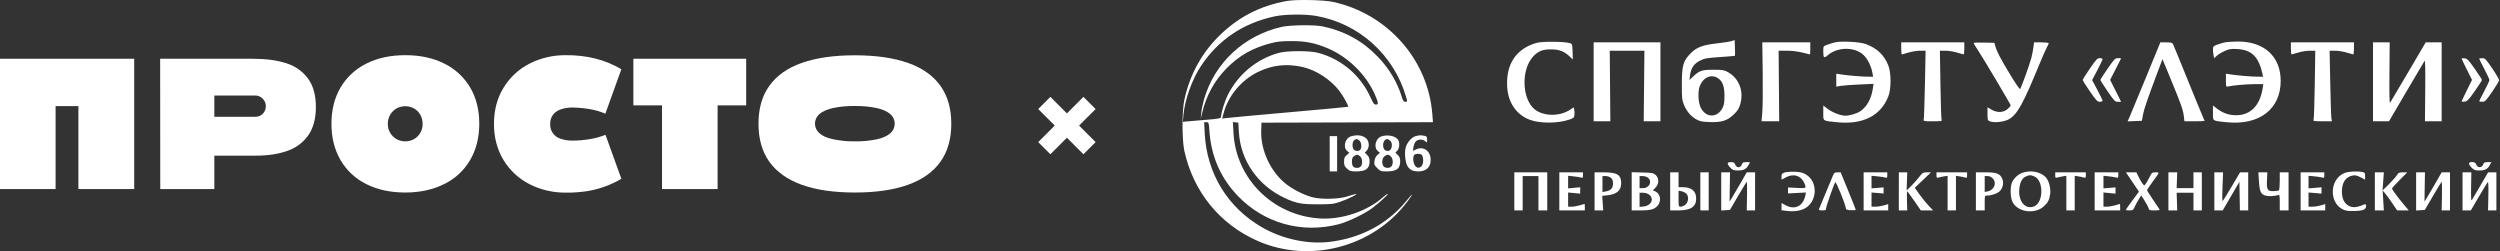
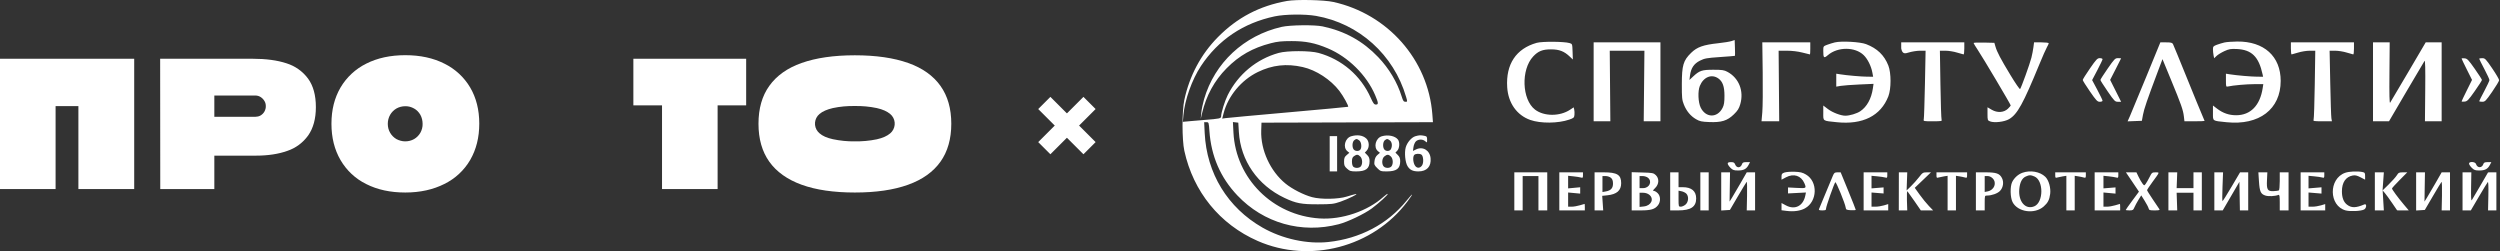
<svg xmlns="http://www.w3.org/2000/svg" width="1314" height="132" viewBox="0 0 1314 132" fill="none">
  <rect x="0" y="0" width="1314" height="132" fill="#333333" stroke="none" />
-   <path fill-rule="evenodd" clip-rule="evenodd" d="M676.451 0.51C662.045 3.059 650.277 9.225 640.086 19.563C631.207 28.571 625.196 39.822 622.478 52.52C621.224 58.379 621.226 73.5 622.483 79.244C627.194 100.789 641.115 117.897 661.056 126.649C688.436 138.663 721.793 129.885 739.719 105.947C743.261 101.217 742.932 100.979 739.201 105.571C729.26 117.805 714.854 125.399 698.184 127.195C686.989 128.401 673.94 125.544 663.547 119.611C645.272 109.178 634.219 91.104 633.187 69.964L632.907 64.231H634.125C635.318 64.231 635.352 64.333 635.672 68.889C636.602 82.125 641.48 93.364 650.358 102.721C664.162 117.27 684.073 122.925 703.641 117.852C708.366 116.628 717.214 112.399 721.071 109.521C724.775 106.757 729.717 102.24 729.391 101.914C729.255 101.777 728.306 102.423 727.282 103.348C718.828 110.99 705.343 115.574 693.556 114.813C668.954 113.224 649.55 93.871 648.303 69.681L648.019 64.152L649.434 64.313L650.849 64.475L651.15 69.417C652.061 84.413 661.034 97.359 675.139 104.023C681.173 106.875 684.024 107.418 692.787 107.385C699.955 107.358 700.907 107.248 704.491 106.028C708.586 104.634 714.665 101.588 712.537 101.996C711.867 102.124 709.782 102.714 707.905 103.307C703.401 104.728 694.343 104.884 689.618 103.621C685.202 102.441 679.197 99.371 675.661 96.488C667.642 89.948 662.544 78.817 662.897 68.622L663.041 64.475L708.098 64.35L753.156 64.226L752.833 60.026C750.636 31.425 729.438 7.378 700.834 1.037C695.893 -0.058 681.429 -0.37 676.451 0.51ZM691.706 8.356C714.255 12.29 732.554 28.75 739.044 50.934C739.792 53.491 739.791 53.496 738.69 53.496C737.772 53.496 737.438 53.022 736.712 50.69C734.38 43.199 730.093 36.011 724.408 30.056C716.328 21.594 706.948 16.395 695.226 13.883C690.981 12.974 678.078 13.117 673.672 14.123C653.814 18.655 638.396 33.021 632.855 52.155C632.19 54.45 631.523 57.722 631.373 59.425L631.099 62.523L631.786 59.595C633.967 50.281 638.272 42.389 644.73 35.866C651.358 29.171 658.427 25.168 667.95 22.718C671.442 21.82 673.612 21.597 678.889 21.597C686.289 21.597 691.21 22.583 697.901 25.407C708.652 29.944 718.314 39.506 722.796 50.045C724.543 54.154 724.6 54.96 723.144 54.959C722.252 54.959 721.746 54.289 720.442 51.386C715.186 39.69 705.35 31.233 693.031 27.819C688.553 26.577 676.541 26.577 672.062 27.819C660.474 31.031 650.817 39.011 645.32 49.92C643.768 53.001 641.828 59.224 641.828 61.123C641.828 62.259 641.055 62.427 633.05 63.038C631.307 63.171 628.041 63.449 625.794 63.656L621.708 64.033L621.999 60.594C622.676 52.597 626.517 41.805 631.211 34.71C640.318 20.944 653.485 12.08 670.002 8.595C675.401 7.456 685.887 7.34 691.706 8.356ZM910.036 21.599C909.097 21.907 905.96 22.413 903.064 22.724C895.217 23.567 891.961 24.726 888.84 27.79C884.724 31.832 883.989 34.314 883.972 44.225C883.959 51.426 884.073 52.559 885.04 54.96C886.425 58.398 888.549 60.958 891.404 62.632C893.354 63.776 894.331 63.987 898.408 64.151C904.838 64.41 907.89 63.453 911.331 60.101C913.334 58.15 914.025 57.047 914.687 54.751C916.688 47.803 913.971 40.986 907.907 37.74C906.177 36.815 905.129 36.662 900.527 36.662C894.524 36.662 893.213 37.103 889.857 40.253L887.965 42.029L888.272 39.645C888.766 35.808 890.345 33.461 893.495 31.884C895.923 30.668 897.05 30.464 903.979 29.991C908.249 29.699 911.807 29.406 911.885 29.341C911.963 29.275 911.963 27.38 911.885 25.131L911.743 21.04L910.036 21.599ZM807.684 22.517C796.85 25.569 791.423 33.737 792.183 45.846C792.703 54.124 797.235 60.546 804.321 63.048C809.762 64.969 818.946 64.884 824.825 62.857C827.15 62.056 827.393 61.831 827.537 60.352C827.624 59.459 827.564 58.209 827.406 57.575L827.116 56.422L825.223 57.676C819.827 61.249 811.544 61.222 806.82 57.617C799.891 52.329 799.346 36.582 805.853 29.665C808.505 26.847 810.771 25.944 815.188 25.944C819.542 25.944 822.121 26.937 825.084 29.756L826.691 31.283L826.547 27.175C826.404 23.078 826.4 23.065 824.941 22.635C822.095 21.795 810.529 21.716 807.684 22.517ZM964.409 22.285C963.336 22.543 961.526 23.102 960.386 23.527C958.34 24.29 958.314 24.33 958.314 26.659C958.314 30.522 958.611 30.801 960.759 28.961C965.905 24.554 975.009 24.56 979.552 28.975C981.61 30.975 983.469 34.687 984.096 38.048L984.521 40.321L981.536 40.309C978.419 40.295 970.727 39.626 967.195 39.061L965.141 38.732V42.133V45.534L967.457 45.138C968.731 44.92 973.139 44.591 977.252 44.406L984.73 44.07L984.381 46.465C983.596 51.854 981.244 56.128 977.787 58.451C975.937 59.695 972.2 60.815 969.903 60.815C967.564 60.815 963.18 59.148 960.822 57.362L958.314 55.463V59.306C958.314 63.792 957.812 63.445 965.428 64.235C979.053 65.649 988.533 60.884 992.518 50.619C994.043 46.693 994.044 38.323 992.52 34.466C990.35 28.974 986.674 25.438 980.797 23.191C977.681 22 967.849 21.456 964.409 22.285ZM1169.22 22.316C1168.15 22.557 1166.34 23.102 1165.2 23.527C1163.34 24.221 1163.13 24.462 1163.13 25.906C1163.13 26.789 1163.27 28.211 1163.44 29.065L1163.75 30.617L1165.02 29.398C1165.72 28.727 1167.57 27.593 1169.13 26.88C1171.59 25.754 1172.47 25.606 1175.72 25.762C1183.46 26.134 1187.19 29.794 1189.19 38.979L1189.48 40.321L1186.42 40.309C1183.25 40.295 1175.57 39.632 1172.01 39.061L1169.95 38.732V42.22C1169.95 45.585 1169.99 45.698 1171.05 45.459C1173.74 44.849 1180.8 44.225 1185 44.225H1189.59L1189.27 46.299C1187.87 55.458 1182.88 60.562 1175.32 60.569C1171.58 60.572 1168.38 59.466 1165.29 57.107L1163.13 55.454V59.301C1163.13 63.794 1162.62 63.445 1170.25 64.236C1187.43 66.019 1198.73 57.404 1198.73 42.517C1198.73 29.597 1189.96 21.679 1175.83 21.828C1173.27 21.855 1170.3 22.075 1169.22 22.316ZM837.62 43.005V63.743L842.009 63.743H846.398L846.24 45.201L846.082 26.659H855.195H864.308L864.124 45.201L863.939 63.743H868.335H872.731V43.005V22.267H855.175H837.62V43.005ZM926.475 38.247C926.59 47.037 926.497 56.369 926.268 58.985L925.852 63.743L930.501 63.743H935.15L934.997 45.201L934.843 26.659H939.185C941.932 26.659 944.93 27.017 947.341 27.634C949.439 28.171 951.229 28.61 951.321 28.61C951.412 28.61 951.486 27.183 951.486 25.439V22.267H938.876H926.267L926.475 38.247ZM999.276 25.439C999.276 27.183 999.441 28.608 999.642 28.604C999.843 28.601 1001.4 28.162 1003.1 27.628C1004.8 27.095 1007.52 26.659 1009.14 26.659H1012.09L1011.75 44.103C1011.55 53.697 1011.28 62.041 1011.14 62.645C1010.88 63.729 1010.94 63.743 1015.86 63.743C1020.4 63.743 1020.81 63.669 1020.5 62.889C1020.31 62.419 1020.04 54.075 1019.89 44.347L1019.61 26.659H1022.57C1024.19 26.659 1026.91 27.095 1028.61 27.628C1030.31 28.162 1031.87 28.601 1032.07 28.604C1032.27 28.608 1032.44 27.183 1032.44 25.439V22.267H1015.86H999.276V25.439ZM1037.31 22.592C1037.31 22.788 1038.3 24.426 1039.51 26.231C1042.17 30.199 1056.82 54.873 1056.82 55.388C1056.82 55.589 1056.17 56.374 1055.38 57.133C1053.23 59.197 1049.8 59.418 1046.85 57.683L1044.63 56.383V59.831C1044.63 63.141 1044.68 63.3 1045.97 63.801C1048.23 64.681 1053.52 64.053 1055.98 62.615C1060.33 60.061 1063.33 54.627 1071.92 33.734C1073.58 29.708 1075.35 25.689 1075.87 24.801C1076.39 23.913 1076.81 22.98 1076.81 22.727C1076.81 22.474 1075.08 22.267 1072.96 22.267H1069.1L1068.77 24.829C1068.59 26.238 1068.11 28.708 1067.71 30.318C1066.87 33.65 1062.33 46.222 1061.75 46.804C1061.54 47.015 1059.27 43.722 1056.71 39.485C1051.47 30.829 1049.64 27.351 1048.81 24.48L1048.24 22.511L1042.78 22.373C1039.77 22.297 1037.31 22.395 1037.31 22.592ZM1128.13 40.199C1124.08 50.062 1120.21 59.403 1119.52 60.958L1118.26 63.784L1122.01 63.641L1125.77 63.499L1126.35 60.327C1126.92 57.245 1128.6 52.352 1133.99 38.019L1136.6 31.081L1141.07 41.922C1146.45 54.95 1147.44 57.776 1147.84 61.156L1148.14 63.743H1153.44C1156.35 63.743 1158.74 63.66 1158.74 63.559C1158.74 63.459 1158.16 62.086 1157.46 60.51C1156.76 58.933 1153.12 50.081 1149.38 40.837C1145.64 31.593 1142.37 23.634 1142.11 23.149C1141.73 22.441 1141.03 22.267 1138.56 22.267H1135.48L1128.13 40.199ZM1204.09 25.439C1204.09 27.183 1204.25 28.608 1204.46 28.604C1204.66 28.601 1206.21 28.162 1207.91 27.628C1209.61 27.095 1212.33 26.659 1213.96 26.659H1216.91L1216.64 44.347C1216.49 54.075 1216.22 62.419 1216.03 62.889C1215.72 63.669 1216.12 63.743 1220.67 63.743H1225.66L1225.38 62.157C1225.23 61.285 1224.96 52.941 1224.78 43.615L1224.44 26.659H1227.39C1229.01 26.659 1231.73 27.095 1233.43 27.628C1235.13 28.162 1236.68 28.601 1236.88 28.604C1237.09 28.608 1237.25 27.183 1237.25 25.439V22.267H1220.67H1204.09V25.439ZM1247.25 43.005V63.743H1251.45H1255.66L1264.74 48.25C1269.73 39.729 1274.05 32.429 1274.33 32.026C1274.7 31.506 1274.81 36.004 1274.7 47.518L1274.55 63.743H1278.94H1283.33V43.005V22.267H1279.14H1274.95L1265.85 37.76C1260.85 46.281 1256.53 53.581 1256.25 53.984C1255.9 54.494 1255.79 49.804 1255.89 38.491L1256.02 22.267H1251.64L1247.25 22.267V43.005ZM1098.46 36.004C1096.39 38.996 1094.69 41.708 1094.69 42.029C1094.69 42.35 1096.39 45.062 1098.46 48.054C1101.81 52.894 1102.39 53.496 1103.66 53.496C1104.45 53.496 1105.1 53.24 1105.1 52.927C1105.1 52.614 1103.86 50.05 1102.36 47.229L1099.62 42.098L1102.36 36.886C1103.86 34.02 1105.1 31.424 1105.1 31.119C1105.1 30.812 1104.45 30.562 1103.66 30.562C1102.39 30.562 1101.81 31.164 1098.46 36.004ZM1107.79 36.052C1105.69 39.071 1103.97 41.761 1103.98 42.029C1103.98 42.297 1105.68 44.987 1107.77 48.006C1111.33 53.173 1111.65 53.496 1113.21 53.496H1114.86L1111.98 47.744L1109.09 41.992L1111.96 36.4C1113.54 33.323 1114.84 30.752 1114.84 30.684C1114.85 30.617 1114.12 30.562 1113.23 30.562C1111.72 30.562 1111.36 30.926 1107.79 36.052ZM1293.82 30.783C1293.82 30.939 1295.05 33.527 1296.56 36.534L1299.3 42.001L1296.56 47.51C1295.05 50.54 1293.82 53.14 1293.82 53.288C1293.82 53.436 1294.53 53.489 1295.39 53.405C1296.78 53.269 1297.4 52.629 1300.74 47.884C1302.81 44.932 1304.51 42.297 1304.51 42.029C1304.5 41.761 1302.8 39.126 1300.73 36.174C1297.4 31.435 1296.77 30.788 1295.39 30.654C1294.52 30.569 1293.82 30.628 1293.82 30.783ZM1303.08 30.886C1303.08 31.064 1304.29 33.491 1305.77 36.281C1307.24 39.069 1308.45 41.676 1308.45 42.073C1308.45 42.47 1307.24 45.057 1305.77 47.821C1304.29 50.585 1303.08 52.992 1303.08 53.171C1303.08 53.349 1303.8 53.493 1304.67 53.489C1306.13 53.483 1306.53 53.076 1309.88 48.243C1311.88 45.362 1313.52 42.624 1313.54 42.157C1313.55 41.691 1311.92 38.897 1309.91 35.948C1306.53 30.987 1306.13 30.584 1304.67 30.574C1303.8 30.568 1303.08 30.708 1303.08 30.886ZM684.741 35.247C691.781 36.849 699.414 41.827 703.985 47.796C706.06 50.506 708.974 55.791 708.579 56.127C708.477 56.214 694.348 57.529 677.183 59.047C660.017 60.566 645.166 61.931 644.181 62.08L642.389 62.352L643.128 59.51C645.482 50.459 652.419 42.102 661.09 37.872C668.728 34.145 676.239 33.312 684.741 35.247ZM903.175 41.24C905.449 42.859 906.379 45.494 906.379 50.324C906.379 53.742 906.163 55.147 905.403 56.661C902.668 62.117 896.546 62.034 893.861 56.505C892.541 53.787 892.309 47.938 893.413 45.201C895.318 40.474 899.638 38.722 903.175 41.24ZM710.202 71.613C706.931 72.557 705.675 77.423 708.174 79.468L709.204 80.311L707.823 81.499C706.673 82.489 706.442 83.07 706.442 84.966C706.442 86.923 706.666 87.445 708.034 88.668C709.449 89.933 709.981 90.092 712.813 90.092C717.923 90.092 719.852 88.624 719.852 84.734C719.852 83.231 719.538 82.415 718.6 81.475L717.347 80.222L718.356 79.148C719.854 77.553 719.742 74.293 718.138 72.806C716.313 71.113 713.434 70.68 710.202 71.613ZM726.295 71.613C723.024 72.557 721.767 77.423 724.266 79.468L725.297 80.311L724.007 81.421C723.133 82.173 722.629 83.193 722.441 84.59C722.19 86.465 722.32 86.803 723.886 88.371C725.51 89.995 725.788 90.092 728.849 90.092C734.02 90.092 735.945 88.639 735.945 84.734C735.945 83.231 735.63 82.415 734.692 81.475L733.44 80.222L734.448 79.148C735.616 77.905 735.8 74.727 734.782 73.385C733.305 71.439 729.588 70.662 726.295 71.613ZM743.919 71.595C741.894 72.182 739.538 74.93 738.835 77.521C738.079 80.314 738.584 85.365 739.819 87.365C741.024 89.316 742.641 90.092 745.501 90.092C749.956 90.092 752.335 87.512 751.915 83.136C751.515 78.977 747.802 76.772 744.214 78.563L742.645 79.346L742.915 77.328C743.064 76.218 743.629 74.867 744.171 74.325C745.401 73.094 747.801 73.047 749.105 74.228C750.071 75.103 750.086 75.09 750.086 73.394C750.086 71.855 749.924 71.639 748.563 71.367C746.677 70.99 745.871 71.029 743.919 71.595ZM698.883 80.821V90.092H700.834H702.784V80.821V71.55H700.834H698.883V80.821ZM714.379 73.773C715.597 74.627 715.908 77.741 714.878 78.772C714.051 79.599 712.286 79.498 711.524 78.58C710.545 77.4 710.711 74.487 711.801 73.689C712.956 72.844 713.058 72.847 714.379 73.773ZM730.472 73.773C731.654 74.602 731.925 76.778 731.051 78.413C730.439 79.557 728.504 79.65 727.616 78.58C726.638 77.4 726.803 74.487 727.894 73.689C729.049 72.844 729.15 72.847 730.472 73.773ZM747.076 81.246C748.143 81.923 748.383 85.495 747.456 86.91C746.318 88.648 744.472 88.55 743.516 86.701C742.626 84.979 742.543 82.221 743.357 81.406C744.03 80.733 746.125 80.643 747.076 81.246ZM714.976 82.285C716.104 83.414 716.274 86.048 715.303 87.376C714.558 88.395 712.394 88.546 711.32 87.654C710.874 87.284 710.587 86.217 710.587 84.936C710.587 83.311 710.835 82.654 711.671 82.069C713.103 81.064 713.802 81.11 714.976 82.285ZM731.068 82.285C732.196 83.414 732.366 86.048 731.396 87.376C730.61 88.451 728.328 88.536 727.32 87.527C726.121 86.327 726.287 83.295 727.61 82.223C729.051 81.056 729.854 81.07 731.068 82.285ZM908.085 85.982C908.085 86.405 908.727 87.393 909.511 88.178C910.731 89.399 911.312 89.604 913.548 89.604C916.488 89.604 917.949 88.822 919.073 86.647L919.814 85.213H917.884C916.412 85.213 915.884 85.434 915.658 86.144C914.943 88.398 912.783 88.528 911.961 86.366C911.615 85.455 911.163 85.213 909.804 85.213C908.564 85.213 908.085 85.427 908.085 85.982ZM1297.72 85.982C1297.72 86.405 1298.36 87.393 1299.14 88.178C1300.36 89.399 1300.95 89.604 1303.18 89.604C1306.12 89.604 1307.58 88.822 1308.71 86.647L1309.45 85.213H1307.52C1306.05 85.213 1305.52 85.434 1305.29 86.144C1304.57 88.431 1302.1 88.459 1301.38 86.189C1300.98 84.935 1297.72 84.75 1297.72 85.982ZM937.954 90.672C936.591 91.134 936.369 91.436 936.369 92.833V94.456L938.686 93.21C942.739 91.031 946.67 92.283 948.38 96.298C949.528 98.993 949.469 99.03 944.416 98.766L939.783 98.523V100.095V101.667L944.491 101.42L949.198 101.174L948.881 102.76C947.78 108.269 943.412 110.494 938.686 107.954L936.369 106.71V108.613V110.516L939.1 110.857C942.837 111.324 946.284 110.84 948.695 109.508C955.262 105.88 955.574 95.458 949.228 91.736C947.4 90.665 946.256 90.384 943.253 90.273C941.211 90.196 938.826 90.376 937.954 90.672ZM1062.98 90.807C1060.73 91.609 1058.61 93.541 1057.57 95.725C1056.44 98.105 1056.57 103.793 1057.8 106.213C1060.49 111.49 1069.37 112.753 1074.16 108.541C1076.34 106.629 1077.16 105.037 1077.57 101.946C1077.99 98.756 1076.83 94.662 1075 92.91C1072.18 90.204 1067.14 89.323 1062.98 90.807ZM1232.62 90.825C1223.81 93.942 1224 108.184 1232.88 110.595C1235.3 111.251 1240.99 110.967 1242.59 110.111C1243.9 109.412 1244.03 106.877 1242.74 107.428C1238.19 109.356 1235.89 109.379 1233.53 107.521C1231.79 106.153 1230.91 103.82 1230.91 100.583C1230.91 95.888 1232.92 92.93 1236.59 92.242C1237.87 92.002 1238.84 92.226 1240.68 93.182L1243.1 94.437V92.569C1243.1 90.868 1242.97 90.675 1241.58 90.397C1239.03 89.887 1234.68 90.095 1232.62 90.825ZM795.926 100.583V110.586H798.12H800.315V101.559V92.532H804.46H808.605V101.559V110.586H810.921H813.237V100.583V90.58H804.581H795.926V100.583ZM819.577 100.583V110.586H826.282H832.987V108.878C832.987 107.939 832.932 107.173 832.865 107.176C832.798 107.179 831.666 107.508 830.349 107.908C829.033 108.307 827.113 108.634 826.083 108.634H824.209V104.904V101.174L827.379 101.47L830.549 101.766V100.095V98.424L827.379 98.72L824.209 99.016V95.706V92.396L827.013 92.685C828.556 92.844 830.311 93.12 830.915 93.298C831.887 93.585 832.012 93.449 832.012 92.101V90.58H825.794H819.577V100.583ZM838.108 100.583V110.586H840.378H842.648L842.386 106.757L842.123 102.929L844.815 102.65C849.787 102.137 852.087 100.12 852.087 96.273C852.087 91.878 849.995 90.58 842.91 90.58H838.108V100.583ZM857.614 100.545V110.586H862.384C867.723 110.586 869.8 109.968 871.43 107.895C872.919 106 872.856 103.104 871.29 101.537C870.631 100.878 869.712 100.339 869.247 100.339C868.595 100.339 868.758 99.989 869.956 98.817C872.026 96.792 872.157 93.797 870.254 92.007C869.098 90.918 868.545 90.811 863.305 90.664L857.614 90.504V100.545ZM877.851 100.583V110.586H882.012C888.692 110.586 891.505 108.719 891.505 104.286C891.505 100.432 889.059 98.387 884.45 98.387H882.24V94.484V90.58H880.046H877.851V100.583ZM893.7 100.583V110.586H895.894H898.089V100.583V90.58H895.894H893.7V100.583ZM904.672 100.61V110.64L906.959 110.491L909.246 110.342L913.463 103.143C915.782 99.183 917.845 95.78 918.047 95.579C918.249 95.379 918.34 98.674 918.249 102.901L918.082 110.587L920.277 110.586L922.471 110.586V100.583V90.58L920.277 90.585L918.082 90.591L914.795 96.319C912.986 99.469 910.957 102.925 910.285 103.999L909.062 105.95L909.184 98.265L909.305 90.579L906.988 90.579L904.672 90.58V100.61ZM963.344 92.41C962.919 93.416 961.16 97.643 959.434 101.803C957.708 105.963 956.179 109.641 956.034 109.976C955.848 110.408 956.357 110.586 957.774 110.586C959.457 110.586 959.777 110.429 959.777 109.602C959.777 108.509 964.031 96.428 964.643 95.783C965.05 95.354 969.821 107.017 970.1 109.122C970.245 110.225 970.506 110.356 972.821 110.489C974.23 110.571 975.381 110.474 975.381 110.276C975.381 110.077 973.598 105.564 971.418 100.247L967.456 90.58H965.785C964.318 90.58 964.022 90.802 963.344 92.41ZM979.526 100.583V110.586H985.988H992.449V108.926V107.266L990.177 107.95C988.928 108.326 986.953 108.634 985.788 108.634H983.671V104.908V101.181L986.841 101.436L990.011 101.691V100.095V98.499L986.841 98.754L983.671 99.009V95.703V92.398L986.719 92.682C988.396 92.838 990.261 93.113 990.864 93.293C991.838 93.584 991.962 93.45 991.962 92.101V90.58H985.744H979.526V100.583ZM998.024 100.583L998.009 110.586L1000.23 110.586L1002.45 110.587L1002.28 105.341C1002.18 102.08 1002.29 100.279 1002.58 100.583C1002.83 100.851 1004.51 103.212 1006.31 105.828L1009.59 110.586H1012.83H1016.06L1013.83 108.268C1012.6 106.993 1010.42 104.323 1008.99 102.334L1006.4 98.718L1010.66 94.649L1014.92 90.58H1012.77C1010.74 90.58 1010.49 90.736 1008.63 93.142C1007.54 94.55 1005.63 96.692 1004.38 97.899L1002.12 100.095L1002.28 95.337L1002.45 90.579L1000.24 90.579L998.038 90.58L998.024 100.583ZM1017.81 92.101C1017.81 93.449 1017.93 93.584 1018.9 93.295C1019.51 93.116 1020.82 92.842 1021.83 92.686L1023.66 92.403V101.494V110.586H1025.85H1028.05V101.494V92.403L1029.88 92.686C1030.88 92.842 1032.2 93.116 1032.8 93.295C1033.78 93.584 1033.9 93.449 1033.9 92.101V90.58H1025.85H1017.81V92.101ZM1038.53 100.583V110.586H1040.85H1043.16V106.682C1043.16 102.821 1043.18 102.779 1044.41 102.779C1046.87 102.779 1049.92 101.687 1051.2 100.347C1052.88 98.6 1053.32 95.698 1052.23 93.596C1050.98 91.172 1049.27 90.58 1043.56 90.58H1038.53V100.583ZM1080.23 92.101C1080.23 93.449 1080.35 93.584 1081.32 93.295C1081.93 93.116 1083.24 92.842 1084.25 92.686L1086.08 92.403V101.494V110.586H1088.27H1090.47V101.494V92.403L1092.3 92.686C1093.3 92.842 1094.62 93.116 1095.22 93.295C1096.19 93.584 1096.32 93.449 1096.32 92.101V90.58H1088.27H1080.23V92.101ZM1100.95 100.583V110.586H1107.66H1114.36V108.878C1114.36 107.939 1114.31 107.173 1114.24 107.176C1114.17 107.179 1113.04 107.508 1111.72 107.908C1110.41 108.307 1108.49 108.634 1107.46 108.634H1105.58V104.904V101.174L1108.75 101.47L1111.92 101.766V100.133V98.499L1108.75 98.754L1105.58 99.009V95.703V92.396L1108.39 92.685C1109.93 92.844 1111.69 93.12 1112.29 93.298C1113.26 93.585 1113.39 93.449 1113.39 92.101V90.58H1107.17H1100.95V100.583ZM1120.81 95.657L1124.23 100.734L1120.76 105.417C1118.85 107.993 1117.29 110.21 1117.29 110.343C1117.29 110.477 1118.16 110.586 1119.23 110.586C1120.97 110.586 1121.25 110.414 1121.84 108.995C1122.21 108.121 1123.17 106.342 1123.97 105.043L1125.44 102.682L1127.23 105.536C1128.22 107.106 1129.15 108.884 1129.3 109.488C1129.56 110.472 1129.89 110.586 1132.48 110.586C1134.71 110.586 1135.29 110.442 1134.99 109.961C1134.78 109.617 1133.23 107.321 1131.55 104.856C1129.88 102.392 1128.5 100.187 1128.5 99.956C1128.5 99.725 1129.78 97.795 1131.33 95.668C1135.31 90.228 1135.19 90.58 1132.98 90.58C1131.15 90.58 1131 90.701 1129.78 93.142C1129.07 94.55 1128.16 96.143 1127.74 96.679C1127 97.645 1126.98 97.643 1126.06 96.435C1125.55 95.764 1124.63 94.173 1124.02 92.898L1122.91 90.58H1120.15H1117.38L1120.81 95.657ZM1139.72 100.583V110.586L1142.04 110.587L1144.35 110.588L1144.2 105.951L1144.04 101.315H1148.46H1152.89V105.95V110.586H1155.08H1157.28V100.583V90.58H1155.08H1152.89V94.728V98.875H1148.46H1144.04L1144.2 94.727L1144.35 90.578L1142.04 90.579L1139.72 90.58V100.583ZM1163.86 100.583V110.586H1166.06H1168.27L1172.65 103.073L1177.03 95.559L1177.16 103.073L1177.29 110.586H1179.48H1181.66V100.583V90.58H1179.51H1177.37L1172.91 98.143C1170.46 102.303 1168.32 105.706 1168.15 105.706C1167.99 105.706 1167.99 102.303 1168.15 98.143L1168.44 90.58H1166.15H1163.86V100.583ZM1187.31 95.338C1187.67 100.755 1188.22 101.966 1190.7 102.785C1192.31 103.317 1195.74 103.147 1197.57 102.443C1198.1 102.238 1198.24 103.028 1198.24 106.386V110.586H1200.55H1202.87V100.583V90.58H1200.55H1198.24V95.187C1198.24 97.721 1198.03 99.92 1197.78 100.075C1197.53 100.231 1196.3 100.402 1195.05 100.457C1191.79 100.599 1191.27 99.744 1191.53 94.606L1191.72 90.58H1189.36H1187L1187.31 95.338ZM1209.21 100.583V110.586L1215.67 110.586H1222.13V108.926V107.266L1219.86 107.95C1218.61 108.326 1216.64 108.634 1215.47 108.634H1213.36V104.904V101.173L1216.77 101.46L1220.18 101.746V100.095V98.444L1216.77 98.73L1213.36 99.017V95.707V92.398L1216.4 92.682C1218.08 92.838 1219.94 93.113 1220.55 93.293C1221.52 93.584 1221.65 93.45 1221.65 92.101V90.58L1215.43 90.581H1209.21V100.583ZM1248.22 100.583V110.586H1250.59H1252.95L1252.63 105.34L1252.32 100.095L1253.56 101.559C1254.24 102.364 1255.95 104.72 1257.36 106.795L1259.93 110.567L1262.99 110.577L1266.05 110.586L1263.47 107.536C1260.31 103.792 1257.24 99.618 1257.24 99.064C1257.24 98.837 1259.05 96.835 1261.26 94.616L1265.27 90.58H1263C1260.97 90.58 1260.63 90.746 1259.75 92.166C1259.21 93.038 1257.3 95.179 1255.51 96.923L1252.27 100.095L1252.61 95.338L1252.95 90.58H1250.58H1248.22V100.583ZM1269.92 100.61V110.64L1272.21 110.491L1274.49 110.342L1278.68 103.177C1280.98 99.237 1283.04 95.834 1283.26 95.614C1283.48 95.395 1283.59 98.674 1283.5 102.901L1283.33 110.587L1285.53 110.586L1287.72 110.586V100.583V90.58L1285.53 90.585L1283.33 90.591L1280.05 96.319C1278.24 99.469 1276.21 102.925 1275.54 103.999L1274.31 105.95L1274.43 98.265L1274.56 90.579L1272.24 90.579L1269.92 90.58V100.61ZM1294.31 100.583V110.586H1296.49H1298.67L1302.89 103.389C1305.22 99.43 1307.33 95.972 1307.58 95.703C1307.88 95.393 1307.99 98.007 1307.88 102.901L1307.72 110.586H1309.91H1312.1V100.583V90.58L1309.91 90.589L1307.72 90.599L1303.69 97.543C1301.47 101.362 1299.44 104.816 1299.17 105.218C1298.83 105.719 1298.72 103.524 1298.81 98.265L1298.94 90.579L1296.62 90.579L1294.31 90.58V100.583ZM1069.29 92.757C1074.19 94.809 1074.14 106.377 1069.22 108.436C1064.59 110.37 1060.74 105.941 1061.34 99.371C1061.66 95.827 1062.81 93.614 1064.78 92.758C1066.76 91.893 1067.22 91.893 1069.29 92.757ZM846.647 93.415C847.438 94.055 847.751 94.857 847.79 96.337C847.855 98.816 846.718 100.123 844.081 100.603L842.253 100.936V96.734V92.532H843.905C844.814 92.532 846.048 92.929 846.647 93.415ZM866.154 93.415C868.557 95.362 866.935 98.875 863.634 98.875H861.759V95.703V92.532H863.411C864.32 92.532 865.555 92.93 866.154 93.415ZM1047.33 93.73C1049.66 96.06 1048.22 99.887 1044.75 100.585L1043.16 100.904V96.718V92.532H1044.65C1045.58 92.532 1046.59 92.982 1047.33 93.73ZM886.31 101.755C887.721 103.167 887.519 106.143 885.919 107.52C885.207 108.132 884.088 108.634 883.432 108.634C882.26 108.634 882.24 108.564 882.24 104.426V100.217L883.823 100.534C884.694 100.708 885.813 101.258 886.31 101.755ZM866.813 102.326C869.545 104.477 867.944 108.063 864.056 108.502L861.759 108.761V105.038V101.315H863.643C864.812 101.315 866.017 101.699 866.813 102.326Z" fill="white" />
+   <path fill-rule="evenodd" clip-rule="evenodd" d="M676.451 0.51C662.045 3.059 650.277 9.225 640.086 19.563C631.207 28.571 625.196 39.822 622.478 52.52C621.224 58.379 621.226 73.5 622.483 79.244C627.194 100.789 641.115 117.897 661.056 126.649C688.436 138.663 721.793 129.885 739.719 105.947C743.261 101.217 742.932 100.979 739.201 105.571C729.26 117.805 714.854 125.399 698.184 127.195C686.989 128.401 673.94 125.544 663.547 119.611C645.272 109.178 634.219 91.104 633.187 69.964L632.907 64.231H634.125C635.318 64.231 635.352 64.333 635.672 68.889C636.602 82.125 641.48 93.364 650.358 102.721C664.162 117.27 684.073 122.925 703.641 117.852C708.366 116.628 717.214 112.399 721.071 109.521C724.775 106.757 729.717 102.24 729.391 101.914C729.255 101.777 728.306 102.423 727.282 103.348C718.828 110.99 705.343 115.574 693.556 114.813C668.954 113.224 649.55 93.871 648.303 69.681L648.019 64.152L649.434 64.313L650.849 64.475L651.15 69.417C652.061 84.413 661.034 97.359 675.139 104.023C681.173 106.875 684.024 107.418 692.787 107.385C699.955 107.358 700.907 107.248 704.491 106.028C708.586 104.634 714.665 101.588 712.537 101.996C711.867 102.124 709.782 102.714 707.905 103.307C703.401 104.728 694.343 104.884 689.618 103.621C685.202 102.441 679.197 99.371 675.661 96.488C667.642 89.948 662.544 78.817 662.897 68.622L663.041 64.475L708.098 64.35L753.156 64.226L752.833 60.026C750.636 31.425 729.438 7.378 700.834 1.037C695.893 -0.058 681.429 -0.37 676.451 0.51ZM691.706 8.356C714.255 12.29 732.554 28.75 739.044 50.934C739.792 53.491 739.791 53.496 738.69 53.496C737.772 53.496 737.438 53.022 736.712 50.69C734.38 43.199 730.093 36.011 724.408 30.056C716.328 21.594 706.948 16.395 695.226 13.883C690.981 12.974 678.078 13.117 673.672 14.123C653.814 18.655 638.396 33.021 632.855 52.155C632.19 54.45 631.523 57.722 631.373 59.425L631.099 62.523L631.786 59.595C633.967 50.281 638.272 42.389 644.73 35.866C651.358 29.171 658.427 25.168 667.95 22.718C671.442 21.82 673.612 21.597 678.889 21.597C686.289 21.597 691.21 22.583 697.901 25.407C708.652 29.944 718.314 39.506 722.796 50.045C724.543 54.154 724.6 54.96 723.144 54.959C722.252 54.959 721.746 54.289 720.442 51.386C715.186 39.69 705.35 31.233 693.031 27.819C688.553 26.577 676.541 26.577 672.062 27.819C660.474 31.031 650.817 39.011 645.32 49.92C643.768 53.001 641.828 59.224 641.828 61.123C641.828 62.259 641.055 62.427 633.05 63.038C631.307 63.171 628.041 63.449 625.794 63.656L621.708 64.033L621.999 60.594C622.676 52.597 626.517 41.805 631.211 34.71C640.318 20.944 653.485 12.08 670.002 8.595C675.401 7.456 685.887 7.34 691.706 8.356ZM910.036 21.599C909.097 21.907 905.96 22.413 903.064 22.724C895.217 23.567 891.961 24.726 888.84 27.79C884.724 31.832 883.989 34.314 883.972 44.225C883.959 51.426 884.073 52.559 885.04 54.96C886.425 58.398 888.549 60.958 891.404 62.632C893.354 63.776 894.331 63.987 898.408 64.151C904.838 64.41 907.89 63.453 911.331 60.101C913.334 58.15 914.025 57.047 914.687 54.751C916.688 47.803 913.971 40.986 907.907 37.74C906.177 36.815 905.129 36.662 900.527 36.662C894.524 36.662 893.213 37.103 889.857 40.253L887.965 42.029L888.272 39.645C888.766 35.808 890.345 33.461 893.495 31.884C895.923 30.668 897.05 30.464 903.979 29.991C908.249 29.699 911.807 29.406 911.885 29.341C911.963 29.275 911.963 27.38 911.885 25.131L911.743 21.04L910.036 21.599ZM807.684 22.517C796.85 25.569 791.423 33.737 792.183 45.846C792.703 54.124 797.235 60.546 804.321 63.048C809.762 64.969 818.946 64.884 824.825 62.857C827.15 62.056 827.393 61.831 827.537 60.352C827.624 59.459 827.564 58.209 827.406 57.575L827.116 56.422L825.223 57.676C819.827 61.249 811.544 61.222 806.82 57.617C799.891 52.329 799.346 36.582 805.853 29.665C808.505 26.847 810.771 25.944 815.188 25.944C819.542 25.944 822.121 26.937 825.084 29.756L826.691 31.283L826.547 27.175C826.404 23.078 826.4 23.065 824.941 22.635C822.095 21.795 810.529 21.716 807.684 22.517ZM964.409 22.285C963.336 22.543 961.526 23.102 960.386 23.527C958.34 24.29 958.314 24.33 958.314 26.659C958.314 30.522 958.611 30.801 960.759 28.961C965.905 24.554 975.009 24.56 979.552 28.975C981.61 30.975 983.469 34.687 984.096 38.048L984.521 40.321L981.536 40.309C978.419 40.295 970.727 39.626 967.195 39.061L965.141 38.732V42.133V45.534L967.457 45.138C968.731 44.92 973.139 44.591 977.252 44.406L984.73 44.07L984.381 46.465C983.596 51.854 981.244 56.128 977.787 58.451C975.937 59.695 972.2 60.815 969.903 60.815C967.564 60.815 963.18 59.148 960.822 57.362L958.314 55.463V59.306C958.314 63.792 957.812 63.445 965.428 64.235C979.053 65.649 988.533 60.884 992.518 50.619C994.043 46.693 994.044 38.323 992.52 34.466C990.35 28.974 986.674 25.438 980.797 23.191C977.681 22 967.849 21.456 964.409 22.285ZM1169.22 22.316C1168.15 22.557 1166.34 23.102 1165.2 23.527C1163.34 24.221 1163.13 24.462 1163.13 25.906C1163.13 26.789 1163.27 28.211 1163.44 29.065L1163.75 30.617L1165.02 29.398C1165.72 28.727 1167.57 27.593 1169.13 26.88C1171.59 25.754 1172.47 25.606 1175.72 25.762C1183.46 26.134 1187.19 29.794 1189.19 38.979L1189.48 40.321L1186.42 40.309C1183.25 40.295 1175.57 39.632 1172.01 39.061L1169.95 38.732V42.22C1169.95 45.585 1169.99 45.698 1171.05 45.459C1173.74 44.849 1180.8 44.225 1185 44.225H1189.59L1189.27 46.299C1187.87 55.458 1182.88 60.562 1175.32 60.569C1171.58 60.572 1168.38 59.466 1165.29 57.107L1163.13 55.454V59.301C1163.13 63.794 1162.62 63.445 1170.25 64.236C1187.43 66.019 1198.73 57.404 1198.73 42.517C1198.73 29.597 1189.96 21.679 1175.83 21.828C1173.27 21.855 1170.3 22.075 1169.22 22.316ZM837.62 43.005V63.743L842.009 63.743H846.398L846.24 45.201L846.082 26.659H855.195H864.308L864.124 45.201L863.939 63.743H868.335H872.731V43.005V22.267H855.175H837.62V43.005ZM926.475 38.247C926.59 47.037 926.497 56.369 926.268 58.985L925.852 63.743L930.501 63.743H935.15L934.997 45.201L934.843 26.659H939.185C941.932 26.659 944.93 27.017 947.341 27.634C949.439 28.171 951.229 28.61 951.321 28.61C951.412 28.61 951.486 27.183 951.486 25.439V22.267H938.876H926.267L926.475 38.247ZM999.276 25.439C999.843 28.601 1001.4 28.162 1003.1 27.628C1004.8 27.095 1007.52 26.659 1009.14 26.659H1012.09L1011.75 44.103C1011.55 53.697 1011.28 62.041 1011.14 62.645C1010.88 63.729 1010.94 63.743 1015.86 63.743C1020.4 63.743 1020.81 63.669 1020.5 62.889C1020.31 62.419 1020.04 54.075 1019.89 44.347L1019.61 26.659H1022.57C1024.19 26.659 1026.91 27.095 1028.61 27.628C1030.31 28.162 1031.87 28.601 1032.07 28.604C1032.27 28.608 1032.44 27.183 1032.44 25.439V22.267H1015.86H999.276V25.439ZM1037.31 22.592C1037.31 22.788 1038.3 24.426 1039.51 26.231C1042.17 30.199 1056.82 54.873 1056.82 55.388C1056.82 55.589 1056.17 56.374 1055.38 57.133C1053.23 59.197 1049.8 59.418 1046.85 57.683L1044.63 56.383V59.831C1044.63 63.141 1044.68 63.3 1045.97 63.801C1048.23 64.681 1053.52 64.053 1055.98 62.615C1060.33 60.061 1063.33 54.627 1071.92 33.734C1073.58 29.708 1075.35 25.689 1075.87 24.801C1076.39 23.913 1076.81 22.98 1076.81 22.727C1076.81 22.474 1075.08 22.267 1072.96 22.267H1069.1L1068.77 24.829C1068.59 26.238 1068.11 28.708 1067.71 30.318C1066.87 33.65 1062.33 46.222 1061.75 46.804C1061.54 47.015 1059.27 43.722 1056.71 39.485C1051.47 30.829 1049.64 27.351 1048.81 24.48L1048.24 22.511L1042.78 22.373C1039.77 22.297 1037.31 22.395 1037.31 22.592ZM1128.13 40.199C1124.08 50.062 1120.21 59.403 1119.52 60.958L1118.26 63.784L1122.01 63.641L1125.77 63.499L1126.35 60.327C1126.92 57.245 1128.6 52.352 1133.99 38.019L1136.6 31.081L1141.07 41.922C1146.45 54.95 1147.44 57.776 1147.84 61.156L1148.14 63.743H1153.44C1156.35 63.743 1158.74 63.66 1158.74 63.559C1158.74 63.459 1158.16 62.086 1157.46 60.51C1156.76 58.933 1153.12 50.081 1149.38 40.837C1145.64 31.593 1142.37 23.634 1142.11 23.149C1141.73 22.441 1141.03 22.267 1138.56 22.267H1135.48L1128.13 40.199ZM1204.09 25.439C1204.09 27.183 1204.25 28.608 1204.46 28.604C1204.66 28.601 1206.21 28.162 1207.91 27.628C1209.61 27.095 1212.33 26.659 1213.96 26.659H1216.91L1216.64 44.347C1216.49 54.075 1216.22 62.419 1216.03 62.889C1215.72 63.669 1216.12 63.743 1220.67 63.743H1225.66L1225.38 62.157C1225.23 61.285 1224.96 52.941 1224.78 43.615L1224.44 26.659H1227.39C1229.01 26.659 1231.73 27.095 1233.43 27.628C1235.13 28.162 1236.68 28.601 1236.88 28.604C1237.09 28.608 1237.25 27.183 1237.25 25.439V22.267H1220.67H1204.09V25.439ZM1247.25 43.005V63.743H1251.45H1255.66L1264.74 48.25C1269.73 39.729 1274.05 32.429 1274.33 32.026C1274.7 31.506 1274.81 36.004 1274.7 47.518L1274.55 63.743H1278.94H1283.33V43.005V22.267H1279.14H1274.95L1265.85 37.76C1260.85 46.281 1256.53 53.581 1256.25 53.984C1255.9 54.494 1255.79 49.804 1255.89 38.491L1256.02 22.267H1251.64L1247.25 22.267V43.005ZM1098.46 36.004C1096.39 38.996 1094.69 41.708 1094.69 42.029C1094.69 42.35 1096.39 45.062 1098.46 48.054C1101.81 52.894 1102.39 53.496 1103.66 53.496C1104.45 53.496 1105.1 53.24 1105.1 52.927C1105.1 52.614 1103.86 50.05 1102.36 47.229L1099.62 42.098L1102.36 36.886C1103.86 34.02 1105.1 31.424 1105.1 31.119C1105.1 30.812 1104.45 30.562 1103.66 30.562C1102.39 30.562 1101.81 31.164 1098.46 36.004ZM1107.79 36.052C1105.69 39.071 1103.97 41.761 1103.98 42.029C1103.98 42.297 1105.68 44.987 1107.77 48.006C1111.33 53.173 1111.65 53.496 1113.21 53.496H1114.86L1111.98 47.744L1109.09 41.992L1111.96 36.4C1113.54 33.323 1114.84 30.752 1114.84 30.684C1114.85 30.617 1114.12 30.562 1113.23 30.562C1111.72 30.562 1111.36 30.926 1107.79 36.052ZM1293.82 30.783C1293.82 30.939 1295.05 33.527 1296.56 36.534L1299.3 42.001L1296.56 47.51C1295.05 50.54 1293.82 53.14 1293.82 53.288C1293.82 53.436 1294.53 53.489 1295.39 53.405C1296.78 53.269 1297.4 52.629 1300.74 47.884C1302.81 44.932 1304.51 42.297 1304.51 42.029C1304.5 41.761 1302.8 39.126 1300.73 36.174C1297.4 31.435 1296.77 30.788 1295.39 30.654C1294.52 30.569 1293.82 30.628 1293.82 30.783ZM1303.08 30.886C1303.08 31.064 1304.29 33.491 1305.77 36.281C1307.24 39.069 1308.45 41.676 1308.45 42.073C1308.45 42.47 1307.24 45.057 1305.77 47.821C1304.29 50.585 1303.08 52.992 1303.08 53.171C1303.08 53.349 1303.8 53.493 1304.67 53.489C1306.13 53.483 1306.53 53.076 1309.88 48.243C1311.88 45.362 1313.52 42.624 1313.54 42.157C1313.55 41.691 1311.92 38.897 1309.91 35.948C1306.53 30.987 1306.13 30.584 1304.67 30.574C1303.8 30.568 1303.08 30.708 1303.08 30.886ZM684.741 35.247C691.781 36.849 699.414 41.827 703.985 47.796C706.06 50.506 708.974 55.791 708.579 56.127C708.477 56.214 694.348 57.529 677.183 59.047C660.017 60.566 645.166 61.931 644.181 62.08L642.389 62.352L643.128 59.51C645.482 50.459 652.419 42.102 661.09 37.872C668.728 34.145 676.239 33.312 684.741 35.247ZM903.175 41.24C905.449 42.859 906.379 45.494 906.379 50.324C906.379 53.742 906.163 55.147 905.403 56.661C902.668 62.117 896.546 62.034 893.861 56.505C892.541 53.787 892.309 47.938 893.413 45.201C895.318 40.474 899.638 38.722 903.175 41.24ZM710.202 71.613C706.931 72.557 705.675 77.423 708.174 79.468L709.204 80.311L707.823 81.499C706.673 82.489 706.442 83.07 706.442 84.966C706.442 86.923 706.666 87.445 708.034 88.668C709.449 89.933 709.981 90.092 712.813 90.092C717.923 90.092 719.852 88.624 719.852 84.734C719.852 83.231 719.538 82.415 718.6 81.475L717.347 80.222L718.356 79.148C719.854 77.553 719.742 74.293 718.138 72.806C716.313 71.113 713.434 70.68 710.202 71.613ZM726.295 71.613C723.024 72.557 721.767 77.423 724.266 79.468L725.297 80.311L724.007 81.421C723.133 82.173 722.629 83.193 722.441 84.59C722.19 86.465 722.32 86.803 723.886 88.371C725.51 89.995 725.788 90.092 728.849 90.092C734.02 90.092 735.945 88.639 735.945 84.734C735.945 83.231 735.63 82.415 734.692 81.475L733.44 80.222L734.448 79.148C735.616 77.905 735.8 74.727 734.782 73.385C733.305 71.439 729.588 70.662 726.295 71.613ZM743.919 71.595C741.894 72.182 739.538 74.93 738.835 77.521C738.079 80.314 738.584 85.365 739.819 87.365C741.024 89.316 742.641 90.092 745.501 90.092C749.956 90.092 752.335 87.512 751.915 83.136C751.515 78.977 747.802 76.772 744.214 78.563L742.645 79.346L742.915 77.328C743.064 76.218 743.629 74.867 744.171 74.325C745.401 73.094 747.801 73.047 749.105 74.228C750.071 75.103 750.086 75.09 750.086 73.394C750.086 71.855 749.924 71.639 748.563 71.367C746.677 70.99 745.871 71.029 743.919 71.595ZM698.883 80.821V90.092H700.834H702.784V80.821V71.55H700.834H698.883V80.821ZM714.379 73.773C715.597 74.627 715.908 77.741 714.878 78.772C714.051 79.599 712.286 79.498 711.524 78.58C710.545 77.4 710.711 74.487 711.801 73.689C712.956 72.844 713.058 72.847 714.379 73.773ZM730.472 73.773C731.654 74.602 731.925 76.778 731.051 78.413C730.439 79.557 728.504 79.65 727.616 78.58C726.638 77.4 726.803 74.487 727.894 73.689C729.049 72.844 729.15 72.847 730.472 73.773ZM747.076 81.246C748.143 81.923 748.383 85.495 747.456 86.91C746.318 88.648 744.472 88.55 743.516 86.701C742.626 84.979 742.543 82.221 743.357 81.406C744.03 80.733 746.125 80.643 747.076 81.246ZM714.976 82.285C716.104 83.414 716.274 86.048 715.303 87.376C714.558 88.395 712.394 88.546 711.32 87.654C710.874 87.284 710.587 86.217 710.587 84.936C710.587 83.311 710.835 82.654 711.671 82.069C713.103 81.064 713.802 81.11 714.976 82.285ZM731.068 82.285C732.196 83.414 732.366 86.048 731.396 87.376C730.61 88.451 728.328 88.536 727.32 87.527C726.121 86.327 726.287 83.295 727.61 82.223C729.051 81.056 729.854 81.07 731.068 82.285ZM908.085 85.982C908.085 86.405 908.727 87.393 909.511 88.178C910.731 89.399 911.312 89.604 913.548 89.604C916.488 89.604 917.949 88.822 919.073 86.647L919.814 85.213H917.884C916.412 85.213 915.884 85.434 915.658 86.144C914.943 88.398 912.783 88.528 911.961 86.366C911.615 85.455 911.163 85.213 909.804 85.213C908.564 85.213 908.085 85.427 908.085 85.982ZM1297.72 85.982C1297.72 86.405 1298.36 87.393 1299.14 88.178C1300.36 89.399 1300.95 89.604 1303.18 89.604C1306.12 89.604 1307.58 88.822 1308.71 86.647L1309.45 85.213H1307.52C1306.05 85.213 1305.52 85.434 1305.29 86.144C1304.57 88.431 1302.1 88.459 1301.38 86.189C1300.98 84.935 1297.72 84.75 1297.72 85.982ZM937.954 90.672C936.591 91.134 936.369 91.436 936.369 92.833V94.456L938.686 93.21C942.739 91.031 946.67 92.283 948.38 96.298C949.528 98.993 949.469 99.03 944.416 98.766L939.783 98.523V100.095V101.667L944.491 101.42L949.198 101.174L948.881 102.76C947.78 108.269 943.412 110.494 938.686 107.954L936.369 106.71V108.613V110.516L939.1 110.857C942.837 111.324 946.284 110.84 948.695 109.508C955.262 105.88 955.574 95.458 949.228 91.736C947.4 90.665 946.256 90.384 943.253 90.273C941.211 90.196 938.826 90.376 937.954 90.672ZM1062.98 90.807C1060.73 91.609 1058.61 93.541 1057.57 95.725C1056.44 98.105 1056.57 103.793 1057.8 106.213C1060.49 111.49 1069.37 112.753 1074.16 108.541C1076.34 106.629 1077.16 105.037 1077.57 101.946C1077.99 98.756 1076.83 94.662 1075 92.91C1072.18 90.204 1067.14 89.323 1062.98 90.807ZM1232.62 90.825C1223.81 93.942 1224 108.184 1232.88 110.595C1235.3 111.251 1240.99 110.967 1242.59 110.111C1243.9 109.412 1244.03 106.877 1242.74 107.428C1238.19 109.356 1235.89 109.379 1233.53 107.521C1231.79 106.153 1230.91 103.82 1230.91 100.583C1230.91 95.888 1232.92 92.93 1236.59 92.242C1237.87 92.002 1238.84 92.226 1240.68 93.182L1243.1 94.437V92.569C1243.1 90.868 1242.97 90.675 1241.58 90.397C1239.03 89.887 1234.68 90.095 1232.62 90.825ZM795.926 100.583V110.586H798.12H800.315V101.559V92.532H804.46H808.605V101.559V110.586H810.921H813.237V100.583V90.58H804.581H795.926V100.583ZM819.577 100.583V110.586H826.282H832.987V108.878C832.987 107.939 832.932 107.173 832.865 107.176C832.798 107.179 831.666 107.508 830.349 107.908C829.033 108.307 827.113 108.634 826.083 108.634H824.209V104.904V101.174L827.379 101.47L830.549 101.766V100.095V98.424L827.379 98.72L824.209 99.016V95.706V92.396L827.013 92.685C828.556 92.844 830.311 93.12 830.915 93.298C831.887 93.585 832.012 93.449 832.012 92.101V90.58H825.794H819.577V100.583ZM838.108 100.583V110.586H840.378H842.648L842.386 106.757L842.123 102.929L844.815 102.65C849.787 102.137 852.087 100.12 852.087 96.273C852.087 91.878 849.995 90.58 842.91 90.58H838.108V100.583ZM857.614 100.545V110.586H862.384C867.723 110.586 869.8 109.968 871.43 107.895C872.919 106 872.856 103.104 871.29 101.537C870.631 100.878 869.712 100.339 869.247 100.339C868.595 100.339 868.758 99.989 869.956 98.817C872.026 96.792 872.157 93.797 870.254 92.007C869.098 90.918 868.545 90.811 863.305 90.664L857.614 90.504V100.545ZM877.851 100.583V110.586H882.012C888.692 110.586 891.505 108.719 891.505 104.286C891.505 100.432 889.059 98.387 884.45 98.387H882.24V94.484V90.58H880.046H877.851V100.583ZM893.7 100.583V110.586H895.894H898.089V100.583V90.58H895.894H893.7V100.583ZM904.672 100.61V110.64L906.959 110.491L909.246 110.342L913.463 103.143C915.782 99.183 917.845 95.78 918.047 95.579C918.249 95.379 918.34 98.674 918.249 102.901L918.082 110.587L920.277 110.586L922.471 110.586V100.583V90.58L920.277 90.585L918.082 90.591L914.795 96.319C912.986 99.469 910.957 102.925 910.285 103.999L909.062 105.95L909.184 98.265L909.305 90.579L906.988 90.579L904.672 90.58V100.61ZM963.344 92.41C962.919 93.416 961.16 97.643 959.434 101.803C957.708 105.963 956.179 109.641 956.034 109.976C955.848 110.408 956.357 110.586 957.774 110.586C959.457 110.586 959.777 110.429 959.777 109.602C959.777 108.509 964.031 96.428 964.643 95.783C965.05 95.354 969.821 107.017 970.1 109.122C970.245 110.225 970.506 110.356 972.821 110.489C974.23 110.571 975.381 110.474 975.381 110.276C975.381 110.077 973.598 105.564 971.418 100.247L967.456 90.58H965.785C964.318 90.58 964.022 90.802 963.344 92.41ZM979.526 100.583V110.586H985.988H992.449V108.926V107.266L990.177 107.95C988.928 108.326 986.953 108.634 985.788 108.634H983.671V104.908V101.181L986.841 101.436L990.011 101.691V100.095V98.499L986.841 98.754L983.671 99.009V95.703V92.398L986.719 92.682C988.396 92.838 990.261 93.113 990.864 93.293C991.838 93.584 991.962 93.45 991.962 92.101V90.58H985.744H979.526V100.583ZM998.024 100.583L998.009 110.586L1000.23 110.586L1002.45 110.587L1002.28 105.341C1002.18 102.08 1002.29 100.279 1002.58 100.583C1002.83 100.851 1004.51 103.212 1006.31 105.828L1009.59 110.586H1012.83H1016.06L1013.83 108.268C1012.6 106.993 1010.42 104.323 1008.99 102.334L1006.4 98.718L1010.66 94.649L1014.92 90.58H1012.77C1010.74 90.58 1010.49 90.736 1008.63 93.142C1007.54 94.55 1005.63 96.692 1004.38 97.899L1002.12 100.095L1002.28 95.337L1002.45 90.579L1000.24 90.579L998.038 90.58L998.024 100.583ZM1017.81 92.101C1017.81 93.449 1017.93 93.584 1018.9 93.295C1019.51 93.116 1020.82 92.842 1021.83 92.686L1023.66 92.403V101.494V110.586H1025.85H1028.05V101.494V92.403L1029.88 92.686C1030.88 92.842 1032.2 93.116 1032.8 93.295C1033.78 93.584 1033.9 93.449 1033.9 92.101V90.58H1025.85H1017.81V92.101ZM1038.53 100.583V110.586H1040.85H1043.16V106.682C1043.16 102.821 1043.18 102.779 1044.41 102.779C1046.87 102.779 1049.92 101.687 1051.2 100.347C1052.88 98.6 1053.32 95.698 1052.23 93.596C1050.98 91.172 1049.27 90.58 1043.56 90.58H1038.53V100.583ZM1080.23 92.101C1080.23 93.449 1080.35 93.584 1081.32 93.295C1081.93 93.116 1083.24 92.842 1084.25 92.686L1086.08 92.403V101.494V110.586H1088.27H1090.47V101.494V92.403L1092.3 92.686C1093.3 92.842 1094.62 93.116 1095.22 93.295C1096.19 93.584 1096.32 93.449 1096.32 92.101V90.58H1088.27H1080.23V92.101ZM1100.95 100.583V110.586H1107.66H1114.36V108.878C1114.36 107.939 1114.31 107.173 1114.24 107.176C1114.17 107.179 1113.04 107.508 1111.72 107.908C1110.41 108.307 1108.49 108.634 1107.46 108.634H1105.58V104.904V101.174L1108.75 101.47L1111.92 101.766V100.133V98.499L1108.75 98.754L1105.58 99.009V95.703V92.396L1108.39 92.685C1109.93 92.844 1111.69 93.12 1112.29 93.298C1113.26 93.585 1113.39 93.449 1113.39 92.101V90.58H1107.17H1100.95V100.583ZM1120.81 95.657L1124.23 100.734L1120.76 105.417C1118.85 107.993 1117.29 110.21 1117.29 110.343C1117.29 110.477 1118.16 110.586 1119.23 110.586C1120.97 110.586 1121.25 110.414 1121.84 108.995C1122.21 108.121 1123.17 106.342 1123.97 105.043L1125.44 102.682L1127.23 105.536C1128.22 107.106 1129.15 108.884 1129.3 109.488C1129.56 110.472 1129.89 110.586 1132.48 110.586C1134.71 110.586 1135.29 110.442 1134.99 109.961C1134.78 109.617 1133.23 107.321 1131.55 104.856C1129.88 102.392 1128.5 100.187 1128.5 99.956C1128.5 99.725 1129.78 97.795 1131.33 95.668C1135.31 90.228 1135.19 90.58 1132.98 90.58C1131.15 90.58 1131 90.701 1129.78 93.142C1129.07 94.55 1128.16 96.143 1127.74 96.679C1127 97.645 1126.98 97.643 1126.06 96.435C1125.55 95.764 1124.63 94.173 1124.02 92.898L1122.91 90.58H1120.15H1117.38L1120.81 95.657ZM1139.72 100.583V110.586L1142.04 110.587L1144.35 110.588L1144.2 105.951L1144.04 101.315H1148.46H1152.89V105.95V110.586H1155.08H1157.28V100.583V90.58H1155.08H1152.89V94.728V98.875H1148.46H1144.04L1144.2 94.727L1144.35 90.578L1142.04 90.579L1139.72 90.58V100.583ZM1163.86 100.583V110.586H1166.06H1168.27L1172.65 103.073L1177.03 95.559L1177.16 103.073L1177.29 110.586H1179.48H1181.66V100.583V90.58H1179.51H1177.37L1172.91 98.143C1170.46 102.303 1168.32 105.706 1168.15 105.706C1167.99 105.706 1167.99 102.303 1168.15 98.143L1168.44 90.58H1166.15H1163.86V100.583ZM1187.31 95.338C1187.67 100.755 1188.22 101.966 1190.7 102.785C1192.31 103.317 1195.74 103.147 1197.57 102.443C1198.1 102.238 1198.24 103.028 1198.24 106.386V110.586H1200.55H1202.87V100.583V90.58H1200.55H1198.24V95.187C1198.24 97.721 1198.03 99.92 1197.78 100.075C1197.53 100.231 1196.3 100.402 1195.05 100.457C1191.79 100.599 1191.27 99.744 1191.53 94.606L1191.72 90.58H1189.36H1187L1187.31 95.338ZM1209.21 100.583V110.586L1215.67 110.586H1222.13V108.926V107.266L1219.86 107.95C1218.61 108.326 1216.64 108.634 1215.47 108.634H1213.36V104.904V101.173L1216.77 101.46L1220.18 101.746V100.095V98.444L1216.77 98.73L1213.36 99.017V95.707V92.398L1216.4 92.682C1218.08 92.838 1219.94 93.113 1220.55 93.293C1221.52 93.584 1221.65 93.45 1221.65 92.101V90.58L1215.43 90.581H1209.21V100.583ZM1248.22 100.583V110.586H1250.59H1252.95L1252.63 105.34L1252.32 100.095L1253.56 101.559C1254.24 102.364 1255.95 104.72 1257.36 106.795L1259.93 110.567L1262.99 110.577L1266.05 110.586L1263.47 107.536C1260.31 103.792 1257.24 99.618 1257.24 99.064C1257.24 98.837 1259.05 96.835 1261.26 94.616L1265.27 90.58H1263C1260.97 90.58 1260.63 90.746 1259.75 92.166C1259.21 93.038 1257.3 95.179 1255.51 96.923L1252.27 100.095L1252.61 95.338L1252.95 90.58H1250.58H1248.22V100.583ZM1269.92 100.61V110.64L1272.21 110.491L1274.49 110.342L1278.68 103.177C1280.98 99.237 1283.04 95.834 1283.26 95.614C1283.48 95.395 1283.59 98.674 1283.5 102.901L1283.33 110.587L1285.53 110.586L1287.72 110.586V100.583V90.58L1285.53 90.585L1283.33 90.591L1280.05 96.319C1278.24 99.469 1276.21 102.925 1275.54 103.999L1274.31 105.95L1274.43 98.265L1274.56 90.579L1272.24 90.579L1269.92 90.58V100.61ZM1294.31 100.583V110.586H1296.49H1298.67L1302.89 103.389C1305.22 99.43 1307.33 95.972 1307.58 95.703C1307.88 95.393 1307.99 98.007 1307.88 102.901L1307.72 110.586H1309.91H1312.1V100.583V90.58L1309.91 90.589L1307.72 90.599L1303.69 97.543C1301.47 101.362 1299.44 104.816 1299.17 105.218C1298.83 105.719 1298.72 103.524 1298.81 98.265L1298.94 90.579L1296.62 90.579L1294.31 90.58V100.583ZM1069.29 92.757C1074.19 94.809 1074.14 106.377 1069.22 108.436C1064.59 110.37 1060.74 105.941 1061.34 99.371C1061.66 95.827 1062.81 93.614 1064.78 92.758C1066.76 91.893 1067.22 91.893 1069.29 92.757ZM846.647 93.415C847.438 94.055 847.751 94.857 847.79 96.337C847.855 98.816 846.718 100.123 844.081 100.603L842.253 100.936V96.734V92.532H843.905C844.814 92.532 846.048 92.929 846.647 93.415ZM866.154 93.415C868.557 95.362 866.935 98.875 863.634 98.875H861.759V95.703V92.532H863.411C864.32 92.532 865.555 92.93 866.154 93.415ZM1047.33 93.73C1049.66 96.06 1048.22 99.887 1044.75 100.585L1043.16 100.904V96.718V92.532H1044.65C1045.58 92.532 1046.59 92.982 1047.33 93.73ZM886.31 101.755C887.721 103.167 887.519 106.143 885.919 107.52C885.207 108.132 884.088 108.634 883.432 108.634C882.26 108.634 882.24 108.564 882.24 104.426V100.217L883.823 100.534C884.694 100.708 885.813 101.258 886.31 101.755ZM866.813 102.326C869.545 104.477 867.944 108.063 864.056 108.502L861.759 108.761V105.038V101.315H863.643C864.812 101.315 866.017 101.699 866.813 102.326Z" fill="white" />
  <path d="M0 30.88H70.535V99.367H41.207V55.774H29.215V99.367H0V30.88Z" fill="white" />
  <path d="M84.177 30.88H132.773C139.764 30.88 145.732 31.675 150.563 33.267C155.11 34.688 159.089 37.473 161.931 41.337C164.659 45.089 166.023 50.09 166.023 56.285C166.023 62.424 164.659 67.368 161.987 71.177C159.259 74.985 155.451 77.826 151.018 79.304C146.414 80.952 140.901 81.805 134.592 81.805H112.652V99.367H84.234L84.177 30.88ZM134.421 61.344C135.387 61.344 136.297 61.117 137.093 60.605C137.888 60.093 138.57 59.411 139.025 58.559C139.48 57.706 139.764 56.683 139.707 55.717C139.707 54.808 139.48 53.842 138.968 53.046C138.457 52.193 137.775 51.511 136.979 51C136.183 50.488 135.217 50.204 134.251 50.204H112.652V61.401H134.421V61.344Z" fill="white" />
  <path d="M213.029 101.186C205.186 101.186 198.365 99.708 192.511 96.753C186.827 93.968 182.166 89.591 178.984 84.135C175.801 78.679 174.209 72.313 174.209 65.038C174.209 57.763 175.801 51.454 178.984 45.998C182.166 40.598 186.884 36.222 192.511 33.437C198.365 30.482 205.186 29.004 213.029 29.004C220.873 29.004 227.693 30.482 233.548 33.437C239.231 36.222 243.949 40.598 247.132 45.998C250.315 51.397 251.906 57.763 251.906 64.981C251.906 72.256 250.315 78.565 247.132 84.078C243.949 89.534 239.231 93.911 233.548 96.696C227.693 99.651 220.816 101.186 213.029 101.186ZM212.972 74.302C214.621 74.302 216.212 73.904 217.633 73.109C218.997 72.313 220.134 71.176 220.93 69.812C221.725 68.391 222.18 66.743 222.123 65.095C222.123 63.447 221.725 61.742 220.93 60.321C220.134 58.956 218.997 57.763 217.633 57.024C216.212 56.228 214.621 55.774 212.972 55.831C211.381 55.831 209.79 56.228 208.369 57.024C207.005 57.82 205.868 58.956 205.072 60.321C204.219 61.798 203.822 63.447 203.822 65.095C203.822 66.743 204.219 68.391 205.072 69.812C205.868 71.176 207.005 72.313 208.369 73.109C209.79 73.848 211.381 74.302 212.972 74.302Z" fill="white" />
-   <path d="M297.375 101.243C290.781 101.3 284.245 99.822 278.334 96.81C272.707 93.968 267.989 89.591 264.693 84.192C261.339 78.736 259.634 72.37 259.634 65.095C259.634 57.82 261.339 51.511 264.693 46.055C267.989 40.655 272.707 36.279 278.334 33.437C284.245 30.425 290.781 28.947 297.375 29.004C302.66 28.947 307.946 29.515 313.119 30.823C317.836 32.016 322.383 33.892 326.589 36.393L318.177 59.752C315.563 58.616 312.778 57.82 309.992 57.365C307.037 56.854 304.081 56.569 301.069 56.513C298.852 56.456 296.636 56.797 294.589 57.536C292.998 58.104 291.577 59.07 290.554 60.434C289.588 61.855 289.133 63.504 289.19 65.152C288.963 68.619 291.179 71.802 294.533 72.882C296.636 73.62 298.852 73.961 301.069 73.905C304.081 73.905 307.094 73.62 310.106 73.109C312.891 72.654 315.619 71.915 318.234 70.835L326.589 93.968C321.019 97.264 314.824 99.481 308.401 100.504C304.763 101.015 301.069 101.3 297.375 101.243Z" fill="white" />
  <path d="M347.961 55.376H332.899V30.88H392.181V55.376H377.176V99.367H347.961V55.376Z" fill="white" />
  <path d="M449.301 101.186C438.218 101.186 428.839 99.822 421.337 97.093C413.834 94.365 408.15 90.33 404.342 84.987C400.534 79.645 398.659 72.995 398.659 65.038C398.659 57.081 400.534 50.431 404.342 45.145C408.15 39.802 413.777 35.767 421.337 33.096C428.896 30.424 438.218 29.06 449.301 29.06C460.441 29.06 469.762 30.424 477.322 33.096C484.881 35.767 490.508 39.802 494.316 45.145C498.124 50.488 500 57.138 500 65.038C500 72.938 498.124 79.645 494.316 84.987C490.508 90.33 484.881 94.365 477.322 97.093C469.762 99.822 460.441 101.186 449.301 101.186ZM449.244 74.302C453.109 74.359 457.031 74.018 460.839 73.222C463.965 72.54 466.295 71.46 467.887 70.096C470.672 67.766 471.07 63.617 468.796 60.832C468.512 60.491 468.228 60.207 467.887 59.922C466.295 58.558 463.908 57.478 460.839 56.797C457.031 56.001 453.166 55.66 449.244 55.717C445.379 55.66 441.514 56.001 437.763 56.797C434.637 57.535 432.306 58.558 430.715 59.922C427.93 62.253 427.532 66.459 429.919 69.244C430.147 69.528 430.431 69.812 430.715 70.039C432.306 71.46 434.637 72.483 437.763 73.165C441.571 73.961 445.379 74.359 449.244 74.302Z" fill="white" />
  <rect x="545.686" y="57.315" width="9.05" height="33.615" transform="rotate(-45 545.686 57.315)" fill="white" />
  <rect x="552.084" y="81.084" width="9.05" height="33.615" transform="rotate(-135 552.084 81.084)" fill="white" />
</svg>